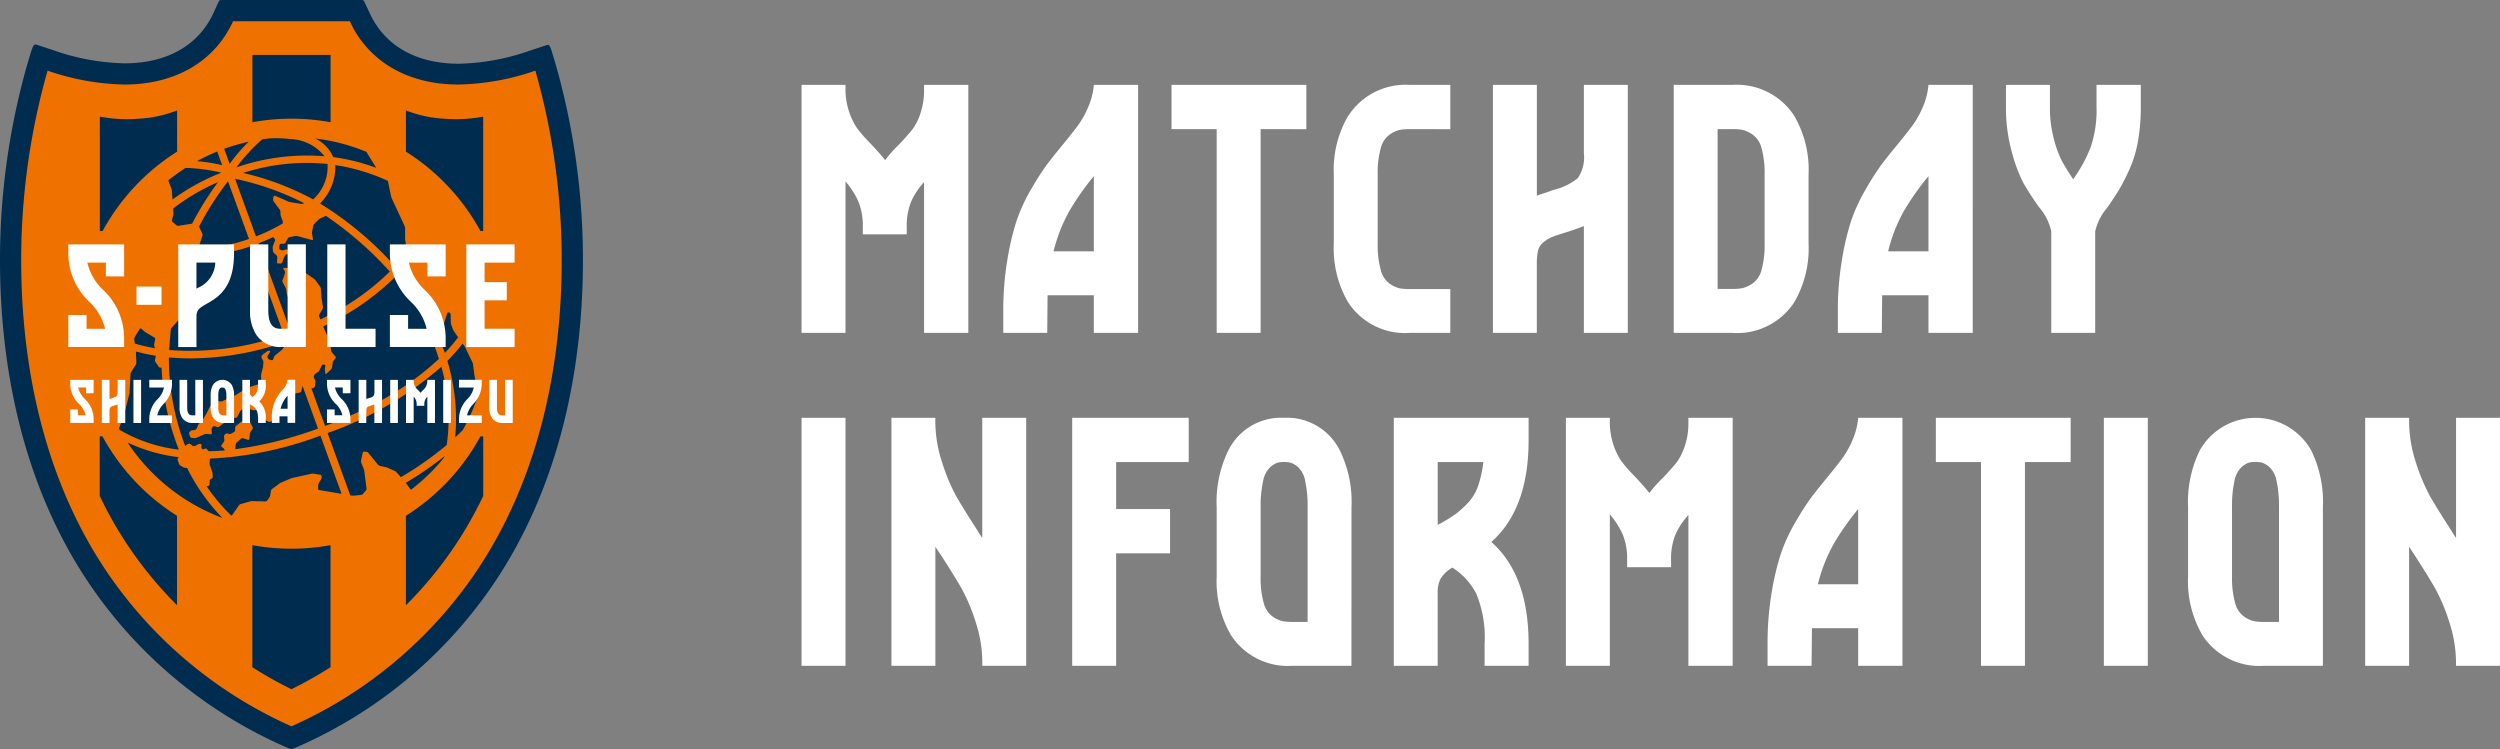
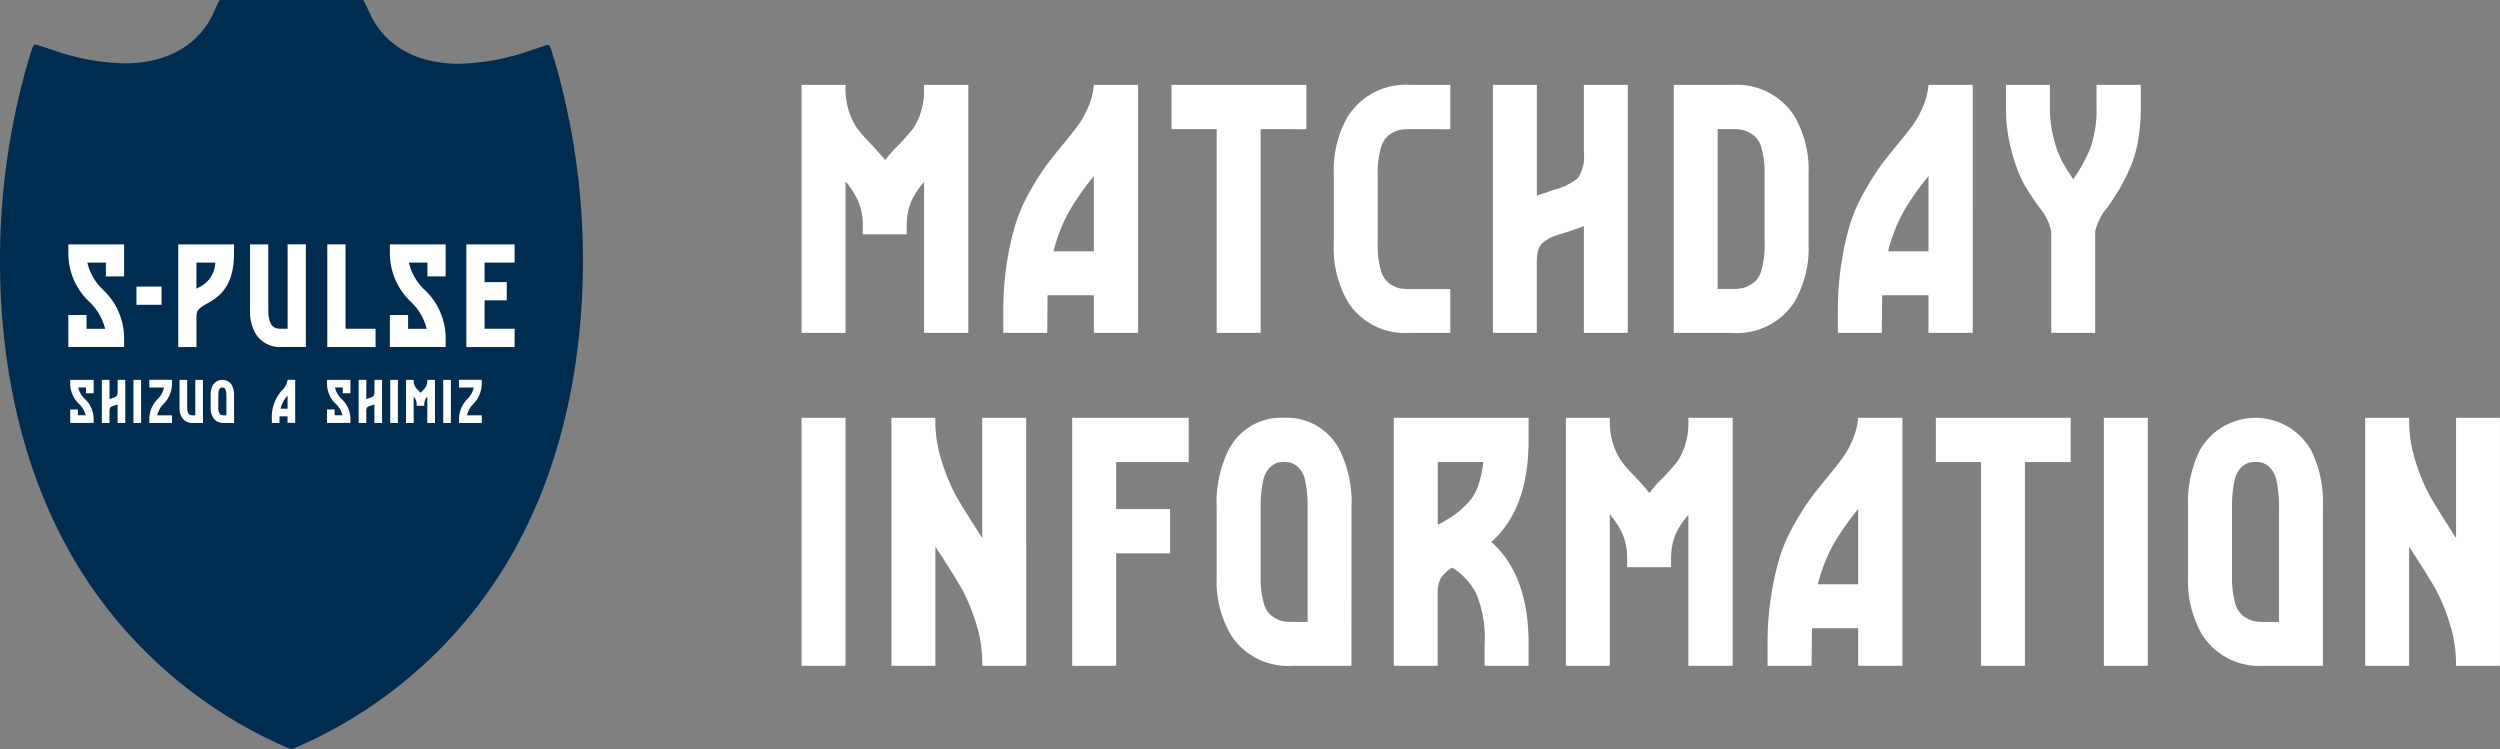
<svg xmlns="http://www.w3.org/2000/svg" width="180.235" height="54" viewBox="0 0 180.235 54">
  <rect x="0" y="0" width="180.235" height="54" fill="#808080" stroke="none" />
  <g id="组_28167" data-name="组 28167" transform="translate(-40 -9)">
    <path id="路径_117540" data-name="路径 117540" d="M10.488-17.544v-.336H13.68V0H10.488V-10.872a5.291,5.291,0,0,0-.936,1.416A4.683,4.683,0,0,0,9.24-7.608v.5H6.072v-.5A4.683,4.683,0,0,0,5.76-9.456a6.054,6.054,0,0,0-.936-1.464V0H1.656V-17.88H4.824v.24A5.059,5.059,0,0,0,5.1-15.9a4.812,4.812,0,0,0,.564,1.152,11.4,11.4,0,0,0,.96,1.092q.7.744,1.056,1.2a9.267,9.267,0,0,1,1.032-1.152q.672-.72.96-1.092a4.111,4.111,0,0,0,.552-1.116A5.162,5.162,0,0,0,10.488-17.544Zm12.24-.336H25.92V0H22.728V-2.712H19.392L19.368,0H16.2V-1.584a21.9,21.9,0,0,1,.288-3.648,19.286,19.286,0,0,1,.66-2.82A12.345,12.345,0,0,1,18.2-10.344,19.194,19.194,0,0,1,19.32-12.1q.432-.576,1.224-1.536.744-.912,1.092-1.392a6.767,6.767,0,0,0,.684-1.248A5.064,5.064,0,0,0,22.728-17.88Zm-2.9,12h2.9V-11.3a18.936,18.936,0,0,0-1.776,2.532A11.6,11.6,0,0,0,19.824-5.88Zm8.5-8.808V-17.88h9.72v3.192H34.752V0H31.584V-14.688Zm12.744-.96A4.913,4.913,0,0,1,45.5-17.88h2.928v3.192H45.5a3.731,3.731,0,0,0-.756.06,2.234,2.234,0,0,0-.7.336,1.731,1.731,0,0,0-.636,1,6.679,6.679,0,0,0-.216,1.872v4.992a6.679,6.679,0,0,0,.216,1.872,1.731,1.731,0,0,0,.636,1,2.234,2.234,0,0,0,.7.336,3.731,3.731,0,0,0,.756.06h2.928V0H45.5a4.894,4.894,0,0,1-4.44-2.208,7.716,7.716,0,0,1-1.032-4.224v-4.992A7.716,7.716,0,0,1,41.064-15.648ZM58.056-12.96v-4.92h3.168V0H58.056V-7.7q-.48.192-1.3.456-.72.216-1.008.336a2.506,2.506,0,0,0-.6.372,1.1,1.1,0,0,0-.4.624,4.853,4.853,0,0,0-.084,1.02V0H51.5V-17.88h3.168v7.992q.24-.1.7-.24l.456-.168a4.542,4.542,0,0,0,1.788-.852A2.641,2.641,0,0,0,58.056-12.96Zm15.168-2.688a7.716,7.716,0,0,1,1.032,4.224v4.992a7.716,7.716,0,0,1-1.032,4.224A4.917,4.917,0,0,1,68.76,0H64.536V-17.88H68.76A4.936,4.936,0,0,1,73.224-15.648ZM71.088-6.432v-4.992a6.68,6.68,0,0,0-.216-1.872,1.7,1.7,0,0,0-.648-1,2.358,2.358,0,0,0-.708-.336,3.731,3.731,0,0,0-.756-.06H67.7v11.52H68.76a3.731,3.731,0,0,0,.756-.06,2.358,2.358,0,0,0,.708-.336,1.7,1.7,0,0,0,.648-1A6.68,6.68,0,0,0,71.088-6.432ZM82.9-17.88h3.192V0H82.9V-2.712H79.56L79.536,0H76.368V-1.584a21.9,21.9,0,0,1,.288-3.648,19.287,19.287,0,0,1,.66-2.82,12.345,12.345,0,0,1,1.056-2.292A19.194,19.194,0,0,1,79.488-12.1q.432-.576,1.224-1.536.744-.912,1.092-1.392a6.767,6.767,0,0,0,.684-1.248A5.064,5.064,0,0,0,82.9-17.88Zm-2.9,12h2.9V-11.3A18.936,18.936,0,0,0,81.12-8.772,11.6,11.6,0,0,0,79.992-5.88ZM95.016-16.272V-17.88h3.192v1.608A13.921,13.921,0,0,1,98-13.8a8.527,8.527,0,0,1-.636,2.064,14.84,14.84,0,0,1-.732,1.428q-.3.492-.828,1.26A4.027,4.027,0,0,0,94.92-7.32V0H91.752V-7.32a3.91,3.91,0,0,0-.864-1.728,20.316,20.316,0,0,1-1.128-1.728,10.847,10.847,0,0,1-.84-2.232,11.838,11.838,0,0,1-.432-3.264V-17.88h3.168v1.608a8.715,8.715,0,0,0,.276,2.256,7.828,7.828,0,0,0,.576,1.6,14.2,14.2,0,0,0,.828,1.332,10.408,10.408,0,0,0,1.248-2.28A8.234,8.234,0,0,0,95.016-16.272ZM4.824,24H1.656V6.12H4.824Zm6.48-8.592V24H8.136V6.12H11.3v.24a9.552,9.552,0,0,0,.5,3.012,13.613,13.613,0,0,0,1,2.388q.492.864,1.548,2.5a2.846,2.846,0,0,0,.168.276l.168.252V6.12h3.168V24H14.688v-.216A9.47,9.47,0,0,0,14.2,20.82a13.2,13.2,0,0,0-1.008-2.4q-.516-.9-1.524-2.46Q11.544,15.792,11.3,15.408ZM24.336,24H21.168V6.12h8.4V9.312H24.336V12.7h3.888v3.192H24.336ZM41.3,24H37.056a4.894,4.894,0,0,1-4.44-2.208,7.716,7.716,0,0,1-1.032-4.224V12.576a8.478,8.478,0,0,1,.84-4.1A4.245,4.245,0,0,1,36.432,6.12a4.264,4.264,0,0,1,4.032,2.352,8.478,8.478,0,0,1,.84,4.1ZM34.752,12.576v4.992a6.679,6.679,0,0,0,.216,1.872,1.731,1.731,0,0,0,.636,1,2.234,2.234,0,0,0,.7.336,3.731,3.731,0,0,0,.756.06h1.08V12.576a8.5,8.5,0,0,0-.168-1.872,1.837,1.837,0,0,0-.492-1,1.628,1.628,0,0,0-.528-.336,1.864,1.864,0,0,0-.516-.06,1.734,1.734,0,0,0-.5.06,1.694,1.694,0,0,0-.516.336,1.837,1.837,0,0,0-.492,1A8.5,8.5,0,0,0,34.752,12.576ZM44.352,24V6.12h9.72V7.728q0,4.968-2.688,7.344,2.688,2.376,2.688,7.344V24H50.9V22.416a8.248,8.248,0,0,0-.6-3.612,4.827,4.827,0,0,0-1.728-1.884,2.517,2.517,0,0,0-.828.768,2.185,2.185,0,0,0-.228,1.1V24Zm3.384-10.272a11.651,11.651,0,0,0,1.08-.672,7.237,7.237,0,0,0,.852-.768,3.385,3.385,0,0,0,.756-1.236,7.924,7.924,0,0,0,.384-1.74H47.52v4.536A1.052,1.052,0,0,1,47.736,13.728ZM65.592,6.456V6.12h3.192V24H65.592V13.128a5.291,5.291,0,0,0-.936,1.416,4.683,4.683,0,0,0-.312,1.848v.5H61.176v-.5a4.683,4.683,0,0,0-.312-1.848,6.054,6.054,0,0,0-.936-1.464V24H56.76V6.12h3.168v.24A5.059,5.059,0,0,0,60.2,8.1a4.812,4.812,0,0,0,.564,1.152,11.4,11.4,0,0,0,.96,1.092q.7.744,1.056,1.2a9.267,9.267,0,0,1,1.032-1.152q.672-.72.96-1.092a4.112,4.112,0,0,0,.552-1.116A5.161,5.161,0,0,0,65.592,6.456Zm12.24-.336h3.192V24H77.832V21.288H74.5L74.472,24H71.3V22.416a21.9,21.9,0,0,1,.288-3.648,19.287,19.287,0,0,1,.66-2.82,12.345,12.345,0,0,1,1.056-2.292A19.194,19.194,0,0,1,74.424,11.9q.432-.576,1.224-1.536.744-.912,1.092-1.392a6.767,6.767,0,0,0,.684-1.248A5.064,5.064,0,0,0,77.832,6.12Zm-2.9,12h2.9V12.7a18.936,18.936,0,0,0-1.776,2.532A11.6,11.6,0,0,0,74.928,18.12Zm8.5-8.808V6.12h9.72V9.312H89.856V24H86.688V9.312ZM98.712,24H95.544V6.12h3.168Zm12.624,0h-4.248a4.894,4.894,0,0,1-4.44-2.208,7.716,7.716,0,0,1-1.032-4.224V12.576a8.478,8.478,0,0,1,.84-4.1,4.611,4.611,0,0,1,8.04,0,8.478,8.478,0,0,1,.84,4.1Zm-6.552-11.424v4.992A6.68,6.68,0,0,0,105,19.44a1.731,1.731,0,0,0,.636,1,2.234,2.234,0,0,0,.7.336,3.731,3.731,0,0,0,.756.06h1.08V12.576A8.5,8.5,0,0,0,108,10.7a1.837,1.837,0,0,0-.492-1,1.628,1.628,0,0,0-.528-.336,1.864,1.864,0,0,0-.516-.06,1.734,1.734,0,0,0-.5.06,1.694,1.694,0,0,0-.516.336,1.837,1.837,0,0,0-.492,1A8.5,8.5,0,0,0,104.784,12.576Zm12.768,2.832V24h-3.168V6.12h3.168v.24a9.552,9.552,0,0,0,.5,3.012,13.613,13.613,0,0,0,1,2.388q.492.864,1.548,2.5a2.846,2.846,0,0,0,.168.276l.168.252V6.12H124.1V24h-3.168v-.216a9.471,9.471,0,0,0-.492-2.964,13.2,13.2,0,0,0-1.008-2.4q-.516-.9-1.524-2.46Q117.792,15.792,117.552,15.408Z" transform="translate(96.131 33)" fill="#fff" />
    <g id="组_27334" data-name="组 27334" transform="translate(24 -1)">
      <path id="路径_53014" data-name="路径 53014" d="M20.392,53.764l.067.03.063.027.03.013.029.012.028.012.026.012.026.011.024.01.023.01.022.009.021.008.02.008.018.007.017.007.016.007.015.006.027.011.023.008.02.007.017.006.015,0,.027.006a.285.285,0,0,0,.092,0l.027-.006.015,0,.017-.006.02-.007.023-.008.027-.011.015-.006.016-.006.017-.007.018-.007.019-.008.021-.009.022-.009.023-.01.024-.01.026-.011.026-.012.028-.012.029-.013.03-.013.063-.028.067-.03A33.11,33.11,0,0,0,35.054,42.852c5.763-8.005,6.973-17.513,6.973-24.079a51.494,51.494,0,0,0-1.957-14.1l-.263-.882-.067-.2L39.708,3.5l-.029-.074L39.666,3.4l-.012-.029-.007-.013-.006-.012-.006-.011-.006-.011-.006-.01L39.618,3.3l-.006-.009,0,0,0,0,0,0,0,0,0,0,0,0,0,0,0,0,0,0,0,0a.188.188,0,0,0-.189-.043l-1.28.423a16.393,16.393,0,0,1-5.066.924c-3.07,0-5.354-1.3-6.431-3.666L26.261.112A.19.19,0,0,0,26.087,0H15.94a.191.191,0,0,0-.174.112L15.408.9c-1.077,2.364-3.361,3.666-6.431,3.666a16.4,16.4,0,0,1-5.066-.924l-1.28-.423a.189.189,0,0,0-.19.043l0,0,0,0,0,0,0,0,0,0,0,0,0,0,0,0,0,0,0,0L2.409,3.3,2.4,3.31,2.4,3.32l-.006.011-.006.011-.006.012-.006.013L2.36,3.4l-.014.032L2.319,3.5l-.031.086-.067.2-.263.882A51.51,51.51,0,0,0,0,18.772c0,6.566,1.21,16.074,6.973,24.079A33.112,33.112,0,0,0,20.392,53.764" transform="translate(16 10)" fill="#002c50" />
-       <path id="路径_53015" data-name="路径 53015" d="M40.767,7.266a17.858,17.858,0,0,1-5.546,1c-3.675,0-6.513-1.681-7.825-4.563H18.975c-1.313,2.882-4.15,4.563-7.826,4.563a17.86,17.86,0,0,1-5.546-1A49.9,49.9,0,0,0,3.7,20.945c0,8.035,1.831,16.442,6.684,23.184a31.577,31.577,0,0,0,12.8,10.407,31.579,31.579,0,0,0,12.8-10.407c4.854-6.742,6.684-15.149,6.684-23.184a49.919,49.919,0,0,0-1.9-13.679m-6.384,26.98a23.956,23.956,0,0,1-3.309,2.326l-.322-.357a.452.452,0,0,0-.129-.094l-.479-.215a1.064,1.064,0,0,0-.153-.052l-.44-.1a.284.284,0,0,1-.131-.082l-.7-.859a.22.22,0,0,0-.133-.069l-.167-.012a.1.1,0,0,0-.1.074l-.117.567a.322.322,0,0,0,.013.156l.18.458a.778.778,0,0,1,.04.157l.159,1.245a.21.21,0,0,1-.043.142l-.222.252a.241.241,0,0,1-.135.07l-.5.053a.679.679,0,0,1-.161-.005l-.111-.02-1.634-4.49a24.94,24.94,0,0,0,8.2-4.778,13.543,13.543,0,0,1,.389,5.634m-17.747-.074h-.063a.289.289,0,0,0-.147.047l-.068.049a.38.38,0,0,1-.147.058l-.046.005a.193.193,0,0,1-.139-.046l-.1-.093a.144.144,0,0,0-.135-.029l-.1.036a.306.306,0,0,0-.124.094l-.03.043a17.648,17.648,0,0,1-1.049-4.155l-.534.07a18.219,18.219,0,0,0,1.114,4.335,10.919,10.919,0,0,1-4.251-1.416c-.022-.038-.044-.076-.065-.114l.3-.76c.016-.042.038-.112.05-.155l.392-1.543a.958.958,0,0,0,.024-.161l.067-1.3a.362.362,0,0,1,.048-.15l.333-.519a.3.3,0,0,0,.041-.15l-.03-.711c0-.027,0-.063-.007-.1a12.633,12.633,0,0,0,1.438.313l-.055.306a.229.229,0,0,0,.032.147l.241.347a.147.147,0,0,0,.127.057l.073-.009c.012.327.032.657.065.994l.537-.052a15.53,15.53,0,0,1-.073-1.672c.506.047,1.029.072,1.566.072a21.126,21.126,0,0,0,6.9-1.214l.038.105-.3.421a.679.679,0,0,1-.111.117l-.431.346a.337.337,0,0,0-.091.128l-.06.171a.088.088,0,0,1-.106.054L21.6,28.1a.214.214,0,0,1-.115-.1l-.022-.045a.16.16,0,0,1,.007-.142l.164-.261a.056.056,0,0,0-.036-.089h0a.2.2,0,0,0-.145.028l-.359.258a.185.185,0,0,0-.068.129v.012a.327.327,0,0,0,.041.151l.058.095a.3.3,0,0,1,.037.151l-.017.242a1.052,1.052,0,0,1-.027.16l-.1.376a.776.776,0,0,0-.022.161v.3a.42.42,0,0,1-.037.154l-.047.093a.222.222,0,0,1-.114.1l-.715.232a.8.8,0,0,0-.147.068l-.77.478a1.447,1.447,0,0,1-.144.076l-.836.371a.288.288,0,0,1-.154.015l-.2-.046a.173.173,0,0,0-.139.036l-.289.265a.514.514,0,0,0-.1.128l-.218.436c-.02.04-.055.1-.079.143l-.19.311a.931.931,0,0,1-.1.128l-.187.195a.5.5,0,0,0-.087.135l-.079.194a.251.251,0,0,1-.1.112h0a.4.4,0,0,1-.155.036h-.056a.234.234,0,0,0-.14.056l-.07.068a.141.141,0,0,0-.034.134l.067.206a.138.138,0,0,0,.106.086l.205.021a.363.363,0,0,0,.156-.025l.554-.249a.379.379,0,0,1,.156-.026l.315.026a.068.068,0,0,0,.075-.074l-.019-.251a.274.274,0,0,1,.04-.149l.047-.069a.115.115,0,0,1,.123-.043l.183.059a.184.184,0,0,0,.144-.022l.812-.582a.318.318,0,0,1,.148-.05l.242-.01a.158.158,0,0,0,.12-.075L19.5,31.8a.256.256,0,0,1,.115-.1l.264-.1a.241.241,0,0,1,.152,0l.334.131a.346.346,0,0,0,.156.016l.137-.024a1.179,1.179,0,0,1,.162-.014h0a.075.075,0,0,1,.076.081l0,.031a.386.386,0,0,0,.029.156l.134.291a.281.281,0,0,0,.106.113l.374.2a.148.148,0,0,0,.139-.007l.271-.18a.251.251,0,0,0,.089-.124l.237-.893a.988.988,0,0,1,.058-.152L22.6,30.7a.164.164,0,0,1,.117-.081l.524-.049c.045,0,.117-.014.161-.023l.393-.075a.136.136,0,0,0,.1-.095l.086-.383,1.12,3.076a28.335,28.335,0,0,1-5.96,1.486l.018-.317a.251.251,0,0,1,.067-.144l.314-.294a.166.166,0,0,1,.144-.034l.375.112a.068.068,0,0,0,.09-.06l.038-.375a.389.389,0,0,1,.058-.154l.13-.183a.154.154,0,0,0,.01-.145l-.183-.355a.156.156,0,0,0-.124-.077l-.357,0a.289.289,0,0,0-.153.051l-.371.287a.206.206,0,0,0-.07.137l-.006.191a.164.164,0,0,1-.078.125l-.233.125a.2.2,0,0,1-.153.007l-.065-.028a.154.154,0,0,0-.144.021l-.069.058a.18.18,0,0,0-.057.139l.023.241a.261.261,0,0,1-.042.153l-.166.229a.088.088,0,0,0,.018.121l.125.1a.293.293,0,0,1,.09.134l.006.022q-.586.05-1.15.061l-.151-.161a.116.116,0,0,0-.129-.023l-.073.037a.114.114,0,0,1-.128-.024l-.012-.014a.2.2,0,0,1-.043-.141l.017-.115a.069.069,0,0,0-.069-.081m4.439-21.964c.18-.027.361-.049.543-.069.157-.008.312-.012.465-.012a7.918,7.918,0,0,1,.982.059,3.292,3.292,0,0,1,2.5,1.241,15.607,15.607,0,0,0-6.351.8,13.3,13.3,0,0,1,1.864-2.022m5.265,1.858a14.147,14.147,0,0,1,3.791,1.14l.225,1.1a.838.838,0,0,0,.05.154l.932,2a.445.445,0,0,1,.034.156v.727a1.179,1.179,0,0,0,.013.162l.118.716a9.091,9.091,0,0,1-.855,1.141c-.068-.074-.136-.148-.2-.219a24.408,24.408,0,0,0-5.208-4.308,3.724,3.724,0,0,0,1.1-2.765M25.46,24.317l-.093-.571c-.007-.044-.016-.117-.019-.162l-.043-.6a.34.34,0,0,0-.053-.147l-.325-.45a.57.57,0,0,0-.115-.113l-.582-.406a.465.465,0,0,1-.11-.116l-.477-.772a.161.161,0,0,0-.125-.069l-.292,0a.079.079,0,0,0-.078.082l.01.244a.052.052,0,0,0,.078.049l.2-.086a.066.066,0,0,1,.093.047l.066.278a.1.1,0,0,1-.056.112l-.258.113a.131.131,0,0,1-.133-.024l-.2-.2a.2.2,0,0,0-.139-.049l-.165.017a.046.046,0,0,0-.038.077l.09.142a.2.2,0,0,1,.02.147l-.1.314a1.241,1.241,0,0,1-.059.151l-.013.027a.184.184,0,0,0,0,.146l.225.439a.523.523,0,0,1,.046.153l.022.189a.942.942,0,0,0,.035.158l.083.248a.181.181,0,0,0,.1.1l.2.064a.133.133,0,0,1,.084.106l.042.51a1.118,1.118,0,0,1,0,.162l-.06.573c0,.045-.008.118-.008.163l0,.363a.316.316,0,0,1-.045.149l-.139.208-2.317-6.367q.542-.208,1.044-.449l.117.123a.14.14,0,0,1,.026.135l-.146.372a.412.412,0,0,0-.023.157l.018.221a.234.234,0,0,0,.068.135l.192.17a.191.191,0,0,1,.056.135l-.022.366a.079.079,0,0,0,.077.084l.188.006a.119.119,0,0,0,.109-.074l.1-.277a1.083,1.083,0,0,1,.069-.147l.051-.088a.186.186,0,0,1,.122-.081l.243-.031a.061.061,0,0,0,.051-.086l-.048-.123a.147.147,0,0,0-.11-.085l-.157-.017a.4.4,0,0,0-.157.022l-.061.024a.241.241,0,0,1-.152,0l-.1-.038a.111.111,0,0,1-.067-.11l.025-.231a.093.093,0,0,1,.09-.081h.209a.156.156,0,0,0,.122-.071l.185-.326a.2.2,0,0,1,.12-.086l.414-.077a.42.42,0,0,1,.159.007l1.045.283a.049.049,0,0,0,.066-.059l-.065-.4a.507.507,0,0,1,0-.16l.092-.415a.325.325,0,0,1,.075-.137l.3-.3a.527.527,0,0,1,.132-.091l.4-.181a25.31,25.31,0,0,1,4.379,3.769c.076.079.152.161.228.244a17.6,17.6,0,0,1-5.008,3.449l-.087-.214a.183.183,0,0,1,.012-.145l.231-.379a.257.257,0,0,0,.03-.15M14.679,17.51l-.022-.305a14.873,14.873,0,0,1,3.232-1.9,21.546,21.546,0,0,0-1.864,2.99l-.992.158a.2.2,0,0,1-.141-.041l-.277-.245a.149.149,0,0,1-.041-.133l.093-.367a.615.615,0,0,0,.014-.161m.476,7.614a.291.291,0,0,0,.062-.142l.056-.589c0-.045.014-.117.022-.161l.17-.951c.008-.044.018-.117.023-.161l.211-2.035a.274.274,0,0,1,.065-.139l.32-.331c.084,0,.167.007.252.007a12.452,12.452,0,0,0,3.972-.714l2.326,6.39a20.114,20.114,0,0,1-8.261,1.111c0-.063,0-.127.008-.19.03-.46.067-.911.112-1.355Zm9.587-8.576A20.131,20.131,0,0,0,19.7,14.641a14.87,14.87,0,0,1,6.086-.647,3.176,3.176,0,0,1-1.041,2.554m-.635.276L24,16.855a.417.417,0,0,1-.158.01l-.727-.118a.788.788,0,0,1-.156-.046l-.948-.414a.079.079,0,0,0-.1.043l-.029.072a.341.341,0,0,0-.017.156l0,.031a.4.4,0,0,0,.062.146l.407.539a.312.312,0,0,1,.053.147l.008.194a.627.627,0,0,0,.032.158l.126.344a.284.284,0,0,1,0,.154l0,.013a12.912,12.912,0,0,1-1.925.931L19.118,15.06a20.223,20.223,0,0,1,4.989,1.764M20.124,19.4a11.994,11.994,0,0,1-3.654.679l.3-.928A.237.237,0,0,0,16.755,19l-.234-.486a21.394,21.394,0,0,1,2.09-3.27Zm-5.516-2.842-.048-.642a.668.668,0,0,0-.035-.158l-.22-.582a14.23,14.23,0,0,1,1.253-.9,12.97,12.97,0,0,1,2.575.344,15.7,15.7,0,0,0-3.525,1.937M13.3,27.136l.043.138a11.492,11.492,0,0,1-1.449-.336l-.041-.314a.274.274,0,0,1,.032-.15l.362-.589a.068.068,0,0,1,.105-.017l.233.2a1.2,1.2,0,0,0,.133.093l.585.344a.123.123,0,0,1,.055.121l-.069.356a.392.392,0,0,0,.009.158m3.9,10.067a.112.112,0,0,0,.082-.1l.01-.272a.159.159,0,0,1,.074-.121l.081-.045a.14.14,0,0,0,.066-.121l-.015-.225a.711.711,0,0,0-.033-.158l-.156-.444a.487.487,0,0,1-.022-.158l.019-.327a25.982,25.982,0,0,0,7.968-1.659l1.527,4.2-.432-.077-.161-.027L25.181,37.5a.094.094,0,0,1-.077-.094l.009-.249a.392.392,0,0,1,.044-.152l.173-.3a.283.283,0,0,0,.031-.151l-.009-.065a.114.114,0,0,0-.091-.093l-.468-.071a.533.533,0,0,0-.16,0l-1.334.29a1.138,1.138,0,0,0-.155.049l-.68.287a.846.846,0,0,0-.141.08l-.54.393a.222.222,0,0,0-.078.128l-.05.335a.4.4,0,0,1-.059.147l-.158.222a.172.172,0,0,1-.129.065l-.944-.02a.671.671,0,0,0-.16.02l-.681.191a.264.264,0,0,0-.125.089l-.446.64a.555.555,0,0,1-.1.107,13.362,13.362,0,0,1-1.785-2.123Zm16.557-10.9-.5.209c.214.51.4,1.021.558,1.53A20.664,20.664,0,0,1,29.162,31.3l0-.056-.685.238v.168c-.9.441-1.857.852-2.87,1.229l-.981-2.694.046-.012a.621.621,0,0,0,.141-.057A.178.178,0,0,0,24.883,30l.036-.283a.289.289,0,0,0-.03-.152l-.074-.131a.206.206,0,0,1-.013-.148l.022-.063a.264.264,0,0,1,.1-.119l.163-.1a.32.32,0,0,0,.105-.115l.182-.376a.116.116,0,0,1,.116-.061l.074.012a.08.08,0,0,1,.067.093l-.029.166a.658.658,0,0,0,0,.161l.027.213c.006.045.037.056.07.025l.336-.318a.273.273,0,0,0,.071-.137l.049-.342a.357.357,0,0,1,.062-.144l.141-.177a.1.1,0,0,0,0-.126l-.256-.3a.3.3,0,0,1-.062-.143l-.052-.471a.7.7,0,0,0-.04-.156L25.5,25.77l-.026-.064a18.254,18.254,0,0,0,5.16-3.541q.208.248.411.51l.427-.328q-.23-.3-.469-.58c.226-.256.435-.513.624-.773l0,.025a1.185,1.185,0,0,1,.012.162l-.006.873a.32.32,0,0,0,.044.15l.6.92a.661.661,0,0,0,.108.12l.793.65a.458.458,0,0,1,.1.125l.791,1.635c.019.04.046.038.06,0l.286-.906a.082.082,0,0,1,.1-.054l.066.021a.12.12,0,0,1,.079.105l.012.6a.589.589,0,0,0,.029.158l.125.34a.752.752,0,0,0,.075.144l.3.428a12.2,12.2,0,0,1-.963,1.129c-.145-.436-.307-.873-.491-1.31M28.586,13.118l.709,1.154a14.4,14.4,0,0,0-3.1-.775,2.61,2.61,0,0,0-1.308-1.342,14.084,14.084,0,0,1,3.7.963M20.1,12.391a11.715,11.715,0,0,0-1.371,1.594L18.333,12.9a14.089,14.089,0,0,1,1.765-.511m-2.267.708.357.982a12.188,12.188,0,0,0-1.816-.288,14.147,14.147,0,0,1,1.459-.693M11.377,34.078a11.751,11.751,0,0,0,3.678,1.052L15,35.212a.178.178,0,0,0-.017.144l.1.271a.252.252,0,0,0,.1.115l.2.112a.493.493,0,0,0,.153.048l.127.013a14.268,14.268,0,0,0,2.546,3.6,14.222,14.222,0,0,1-6.836-5.432M31.8,37.484l-.038-.048c-.029-.035-.073-.093-.1-.129l-.205-.289-.028-.038a24.87,24.87,0,0,0,2.789-1.915c-.007.029-.014.058-.022.088a14.264,14.264,0,0,1-2.4,2.331m3.736-4.3c-.173.174-.353.349-.546.525a14.438,14.438,0,0,0-.562-5.52,13.3,13.3,0,0,0,1.1-1.249l.125.176a1.2,1.2,0,0,1,.082.14l.5,1.042a.611.611,0,0,1,.045.154l.082.659c.006.045.018.117.027.161l.279,1.332a14.1,14.1,0,0,1-1.133,2.579" transform="translate(13.828 7.828)" fill="#ef7200" />
      <path id="路径_53016" data-name="路径 53016" d="M28.386,14.426V9.574h5.636v4.851a15.634,15.634,0,0,0-5.636,0m16.44,7.841h.2V14.022a10.562,10.562,0,0,1-2.8.15l-.087-.006a8.78,8.78,0,0,1-2.684-.592v2.971a15.578,15.578,0,0,1,5.374,5.723m-21.87-5.723V13.574a8.78,8.78,0,0,1-2.684.592l-.087.006a10.561,10.561,0,0,1-2.8-.15v8.245h.2a15.571,15.571,0,0,1,5.374-5.723M31.2,45.171h0a15.571,15.571,0,0,1-2.817-.256v8.8A29.057,29.057,0,0,0,31.2,55.3a28.837,28.837,0,0,0,2.818-1.585v-8.8a15.567,15.567,0,0,1-2.817.256m-13.623-8.1h-.2v4.289a28.126,28.126,0,0,0,5.575,7.882V42.8a15.574,15.574,0,0,1-5.374-5.722M39.452,42.8v6.449a28.125,28.125,0,0,0,5.575-7.882V37.074h-.2A15.577,15.577,0,0,1,39.452,42.8" transform="translate(5.81 4.387)" fill="#002c50" />
      <path id="路径_53017" data-name="路径 53017" d="M67.945,43.249a4.8,4.8,0,0,0,1.522,3.489,3.929,3.929,0,0,1,1.128,1.937H69.258V47.68H67.945v2.308h4.021v-.657a4.773,4.773,0,0,0-1.514-3.461,3.94,3.94,0,0,1-1.137-1.964h1.337V44.9h1.314V42.592H67.945Z" transform="translate(-23.837 -14.972)" fill="#fff" />
      <path id="路径_53018" data-name="路径 53018" d="M84.752,43.906V42.592H81.273v7.4h3.479V48.675H82.587v-2.05h1.6V45.311h-1.6V43.906Z" transform="translate(-31.652 -14.973)" fill="#fff" />
      <path id="路径_53019" data-name="路径 53019" d="M11.909,43.249a4.8,4.8,0,0,0,1.522,3.489,3.936,3.936,0,0,1,1.128,1.937H13.222V47.68H11.909v2.308H15.93v-.657a4.773,4.773,0,0,0-1.514-3.461,3.94,3.94,0,0,1-1.137-1.964h1.337V44.9H15.93V42.592H11.909Z" transform="translate(9.017 -14.972)" fill="#fff" />
      <rect id="矩形_25613" data-name="矩形 25613" width="1.806" height="1.313" transform="translate(25.84 30.661)" fill="#fff" />
      <path id="路径_53020" data-name="路径 53020" d="M58.353,42.592H57.039v7.4h3.479V48.674H58.353Z" transform="translate(-17.443 -14.973)" fill="#fff" />
      <path id="路径_53021" data-name="路径 53021" d="M46.285,48.675h-.439c-.357,0-.954,0-.954-1.352v-4.73H43.577v4.73A3.154,3.154,0,0,0,44,49.067a2.053,2.053,0,0,0,1.845.922H47.6v-7.4H46.285Z" transform="translate(-9.55 -14.973)" fill="#fff" />
      <path id="路径_53022" data-name="路径 53022" d="M31.065,42.592v7.4h1.313V47.828c0-.508.166-.626.742-.956.783-.448,1.965-1.125,1.965-3.623v-.657Zm1.4,3.14-.089.051V43.905h1.359a2.055,2.055,0,0,1-1.27,1.826" transform="translate(-2.214 -14.972)" fill="#fff" />
      <path id="路径_53023" data-name="路径 53023" d="M49.059,66.2h-.553a1.261,1.261,0,0,1-.379.737,2.862,2.862,0,0,0-.755,2.094v.276h.552v-.276c0-.068,0-.133,0-.2h.581v.471h.552V66.2Zm-.55,2.084H48a2.227,2.227,0,0,1,.506-.943Z" transform="translate(-11.775 -28.817)" fill="#fff" />
-       <path id="路径_53024" data-name="路径 53024" d="M43.366,66.2h.552v.276a1.566,1.566,0,0,1-.466,1.278,1.574,1.574,0,0,1,.466,1.277v.276h-.552v-.276c0-.729-.254-.875-.548-1.043l-.037-.022V69.31h-.552V66.2h.552v.908a.319.319,0,0,0,.183.325c.216-.139.4-.334.4-.956Z" transform="translate(-8.759 -28.816)" fill="#fff" />
      <rect id="矩形_25614" data-name="矩形 25614" width="0.552" height="3.107" transform="translate(25.621 37.387)" fill="#fff" />
      <path id="路径_53025" data-name="路径 53025" d="M18.885,66.2h.552V69.31h-.552V67.968a2.161,2.161,0,0,1-.223.079c-.271.084-.362.113-.362.41v.854h-.551V66.2H18.3v1.385c.071-.029.139-.05.2-.068.273-.085.387-.12.387-.463V66.2Z" transform="translate(5.594 -28.816)" fill="#fff" />
      <path id="路径_53026" data-name="路径 53026" d="M12.237,66.2h1.689v.97h-.552v-.418h-.562a1.656,1.656,0,0,0,.478.825,2.005,2.005,0,0,1,.636,1.455v.276H12.237v-.97h.552v.418h.561a1.652,1.652,0,0,0-.474-.814,2.019,2.019,0,0,1-.639-1.466Z" transform="translate(8.825 -28.816)" fill="#fff" />
      <path id="路径_53027" data-name="路径 53027" d="M32.423,66.2h.552V69.31h-.736a.864.864,0,0,1-.775-.388,1.326,1.326,0,0,1-.177-.732V66.2h.552V68.19c0,.568.251.568.4.568h.185Z" transform="translate(-2.344 -28.816)" fill="#fff" />
      <path id="路径_53028" data-name="路径 53028" d="M38.261,66.608a.805.805,0,0,0-1.4,0,1.491,1.491,0,0,0-.146.714v.868a1.326,1.326,0,0,0,.177.732.863.863,0,0,0,.775.388h.736V67.323a1.5,1.5,0,0,0-.146-.714m-.406,2.15h-.185c-.15,0-.4,0-.4-.568v-.868c0-.568.2-.568.292-.568s.293,0,.293.568Z" transform="translate(-5.528 -28.816)" fill="#fff" />
      <path id="路径_53029" data-name="路径 53029" d="M27.046,67.941a1.673,1.673,0,0,0-.453.818h1.062v.552H26.018v-.276a2.043,2.043,0,0,1,.606-1.449,1.678,1.678,0,0,0,.457-.83H26.018V66.2h1.637v.276a2.057,2.057,0,0,1-.609,1.461" transform="translate(0.745 -28.817)" fill="#fff" />
      <rect id="矩形_25615" data-name="矩形 25615" width="0.552" height="3.107" transform="translate(44.133 37.387)" fill="#fff" />
      <path id="路径_53030" data-name="路径 53030" d="M63.634,66.2h.552V69.31h-.552V67.968a2.127,2.127,0,0,1-.223.079c-.271.084-.362.113-.362.41v.854H62.5V66.2h.552v1.385c.07-.029.139-.05.2-.068.273-.085.387-.12.387-.463V66.2Z" transform="translate(-20.643 -28.816)" fill="#fff" />
      <path id="路径_53031" data-name="路径 53031" d="M56.986,66.2h1.689v.97h-.552v-.418h-.562a1.655,1.655,0,0,0,.478.825,2.005,2.005,0,0,1,.636,1.455v.276H56.986v-.97h.552v.418H58.1a1.652,1.652,0,0,0-.474-.814,2.019,2.019,0,0,1-.639-1.466Z" transform="translate(-17.412 -28.816)" fill="#fff" />
      <rect id="矩形_25616" data-name="矩形 25616" width="0.552" height="3.107" transform="translate(47.954 37.387)" fill="#fff" />
-       <path id="路径_53032" data-name="路径 53032" d="M86.409,66.2h.551V69.31h-.736a.863.863,0,0,1-.775-.388,1.323,1.323,0,0,1-.178-.732V66.2h.552V68.19c0,.568.251.568.4.568h.185Z" transform="translate(-33.996 -28.816)" fill="#fff" />
      <path id="路径_53033" data-name="路径 53033" d="M81.032,67.941a1.669,1.669,0,0,0-.453.818h1.062v.552H80v-.276a2.043,2.043,0,0,1,.606-1.449,1.679,1.679,0,0,0,.457-.83H80V66.2h1.637v.276a2.057,2.057,0,0,1-.609,1.461" transform="translate(-30.908 -28.817)" fill="#fff" />
      <path id="路径_53034" data-name="路径 53034" d="M72.3,66.2h.552V69.31H72.3V67.418a.748.748,0,0,0-.217.568v.087h-.551v-.087a.766.766,0,0,0-.216-.574v1.9h-.552V66.2h.552v.039a.866.866,0,0,0,.312.694c.059.063.122.13.182.207.059-.075.121-.14.179-.2a.842.842,0,0,0,.311-.684Z" transform="translate(-25.493 -28.816)" fill="#fff" />
-       <rect id="矩形_25617" data-name="矩形 25617" width="42.027" height="54" transform="translate(16 10)" fill="none" />
    </g>
  </g>
</svg>